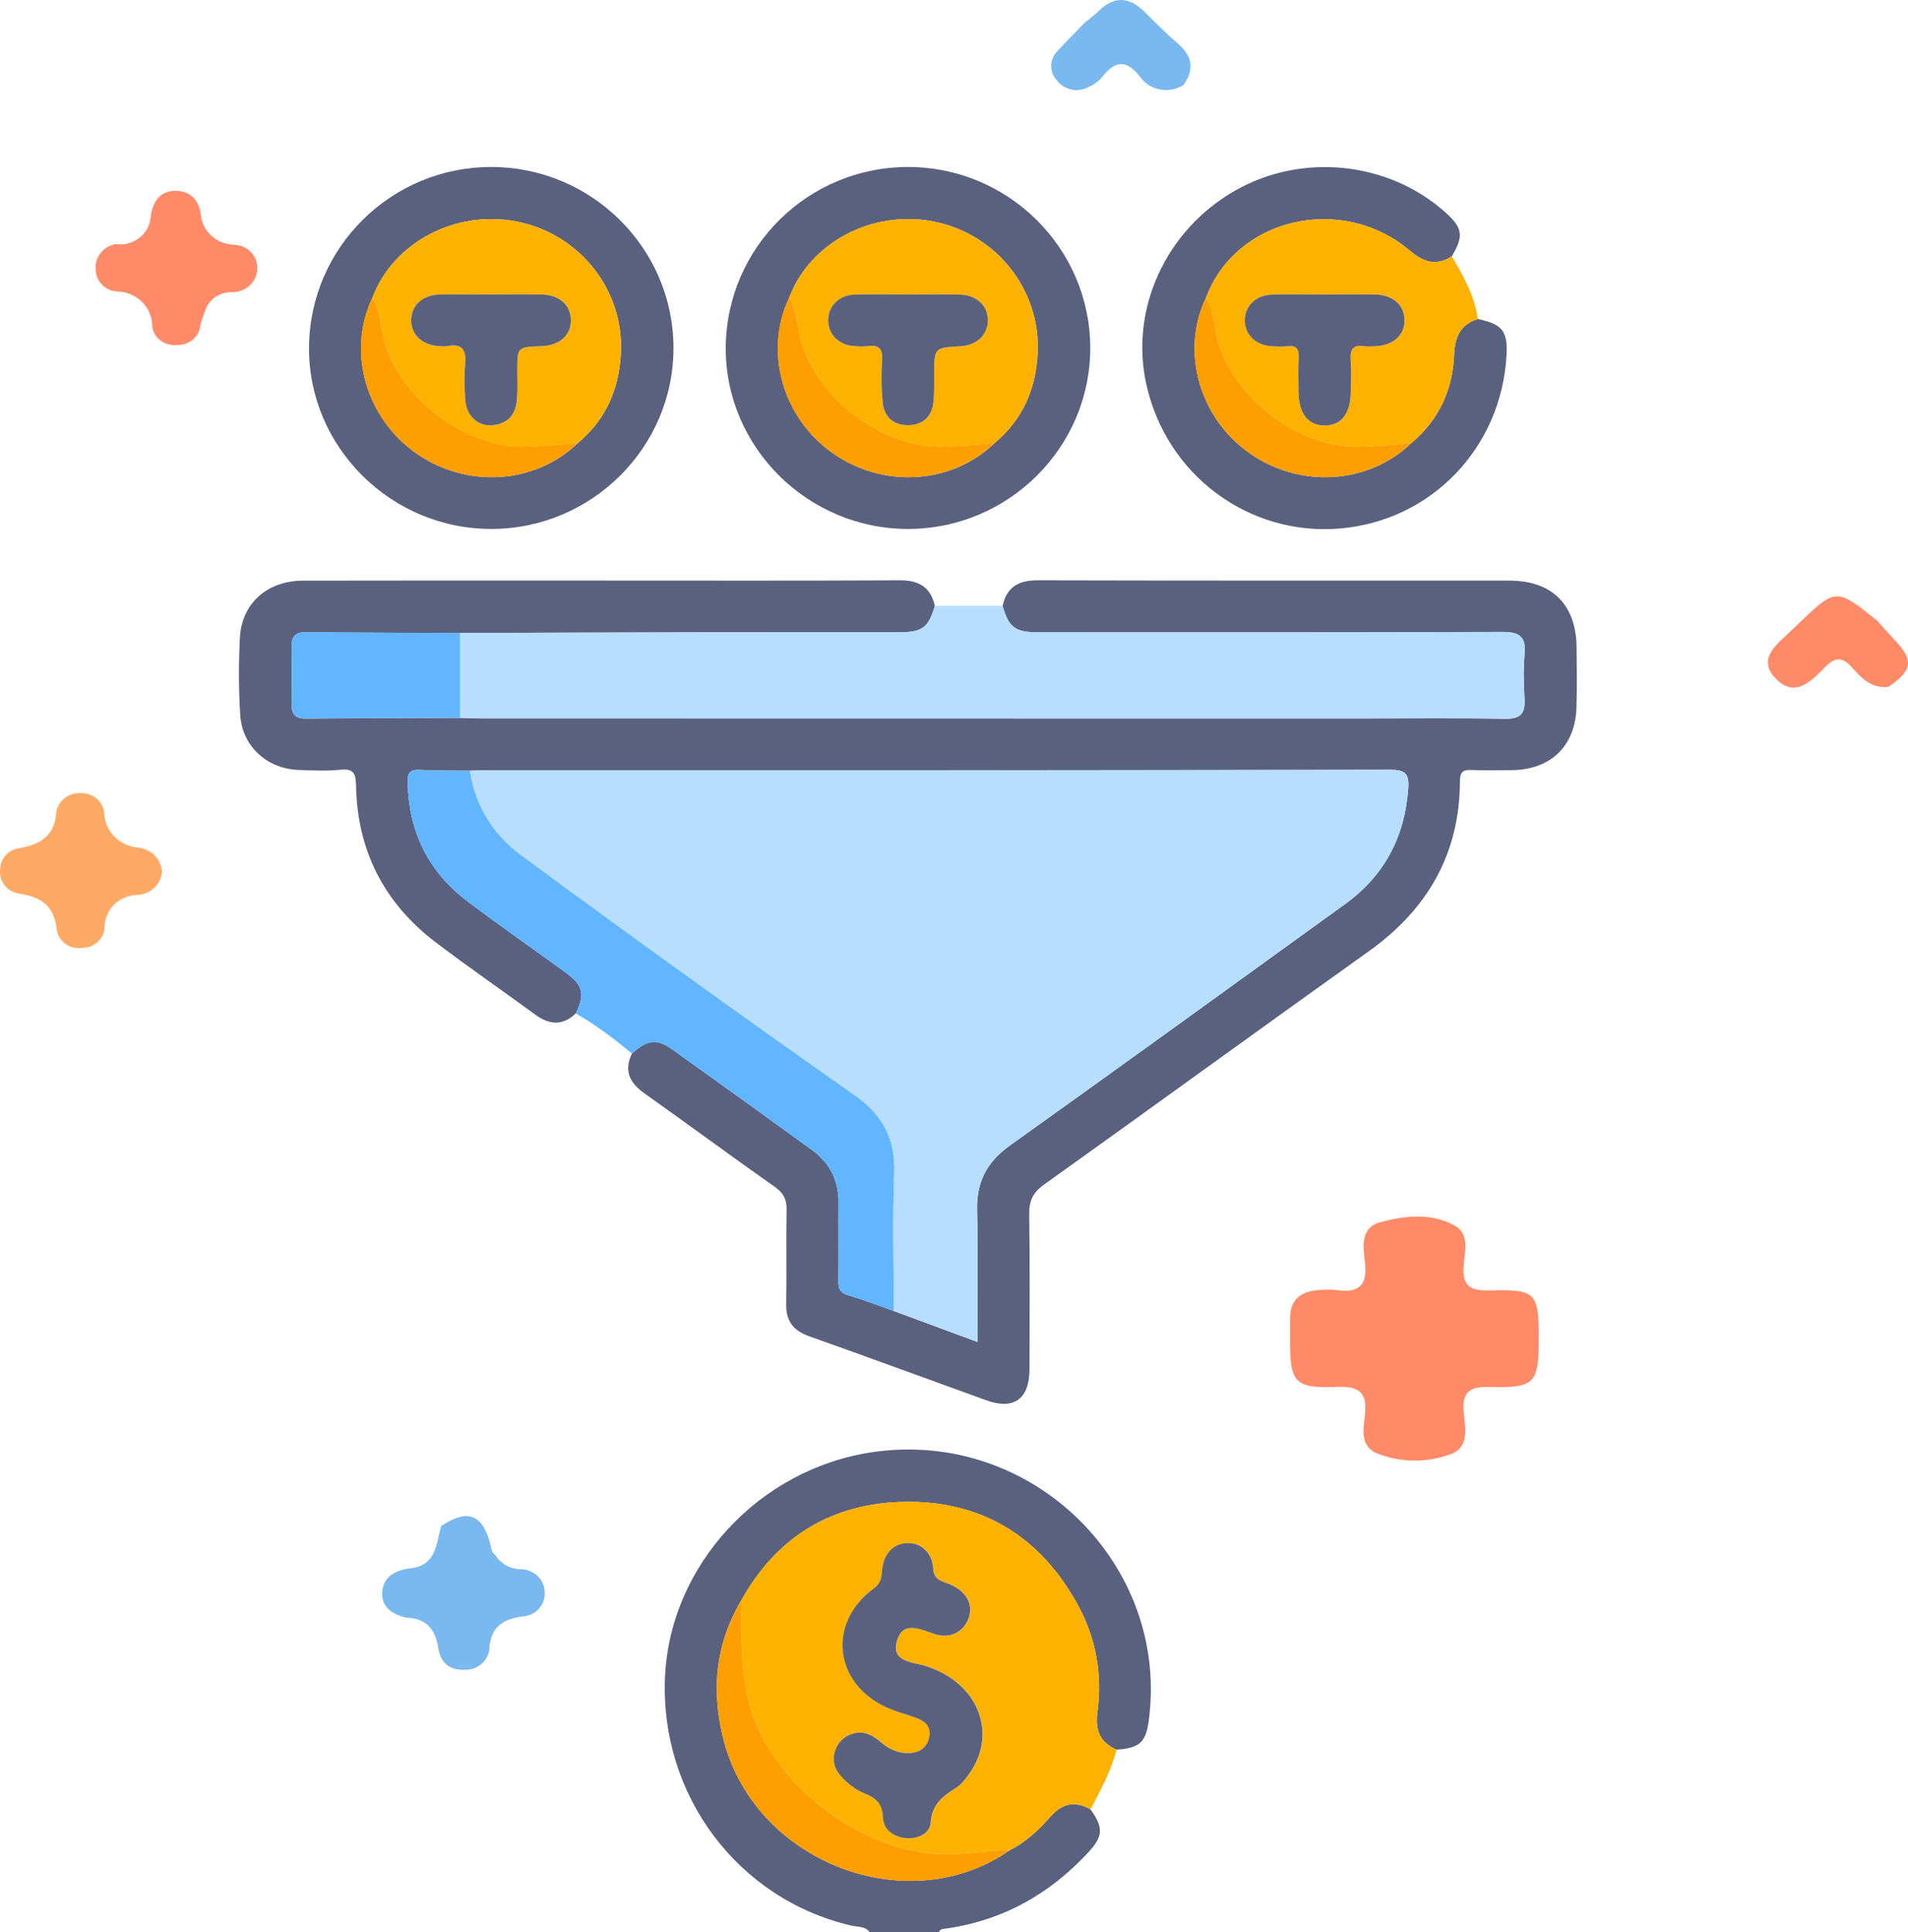
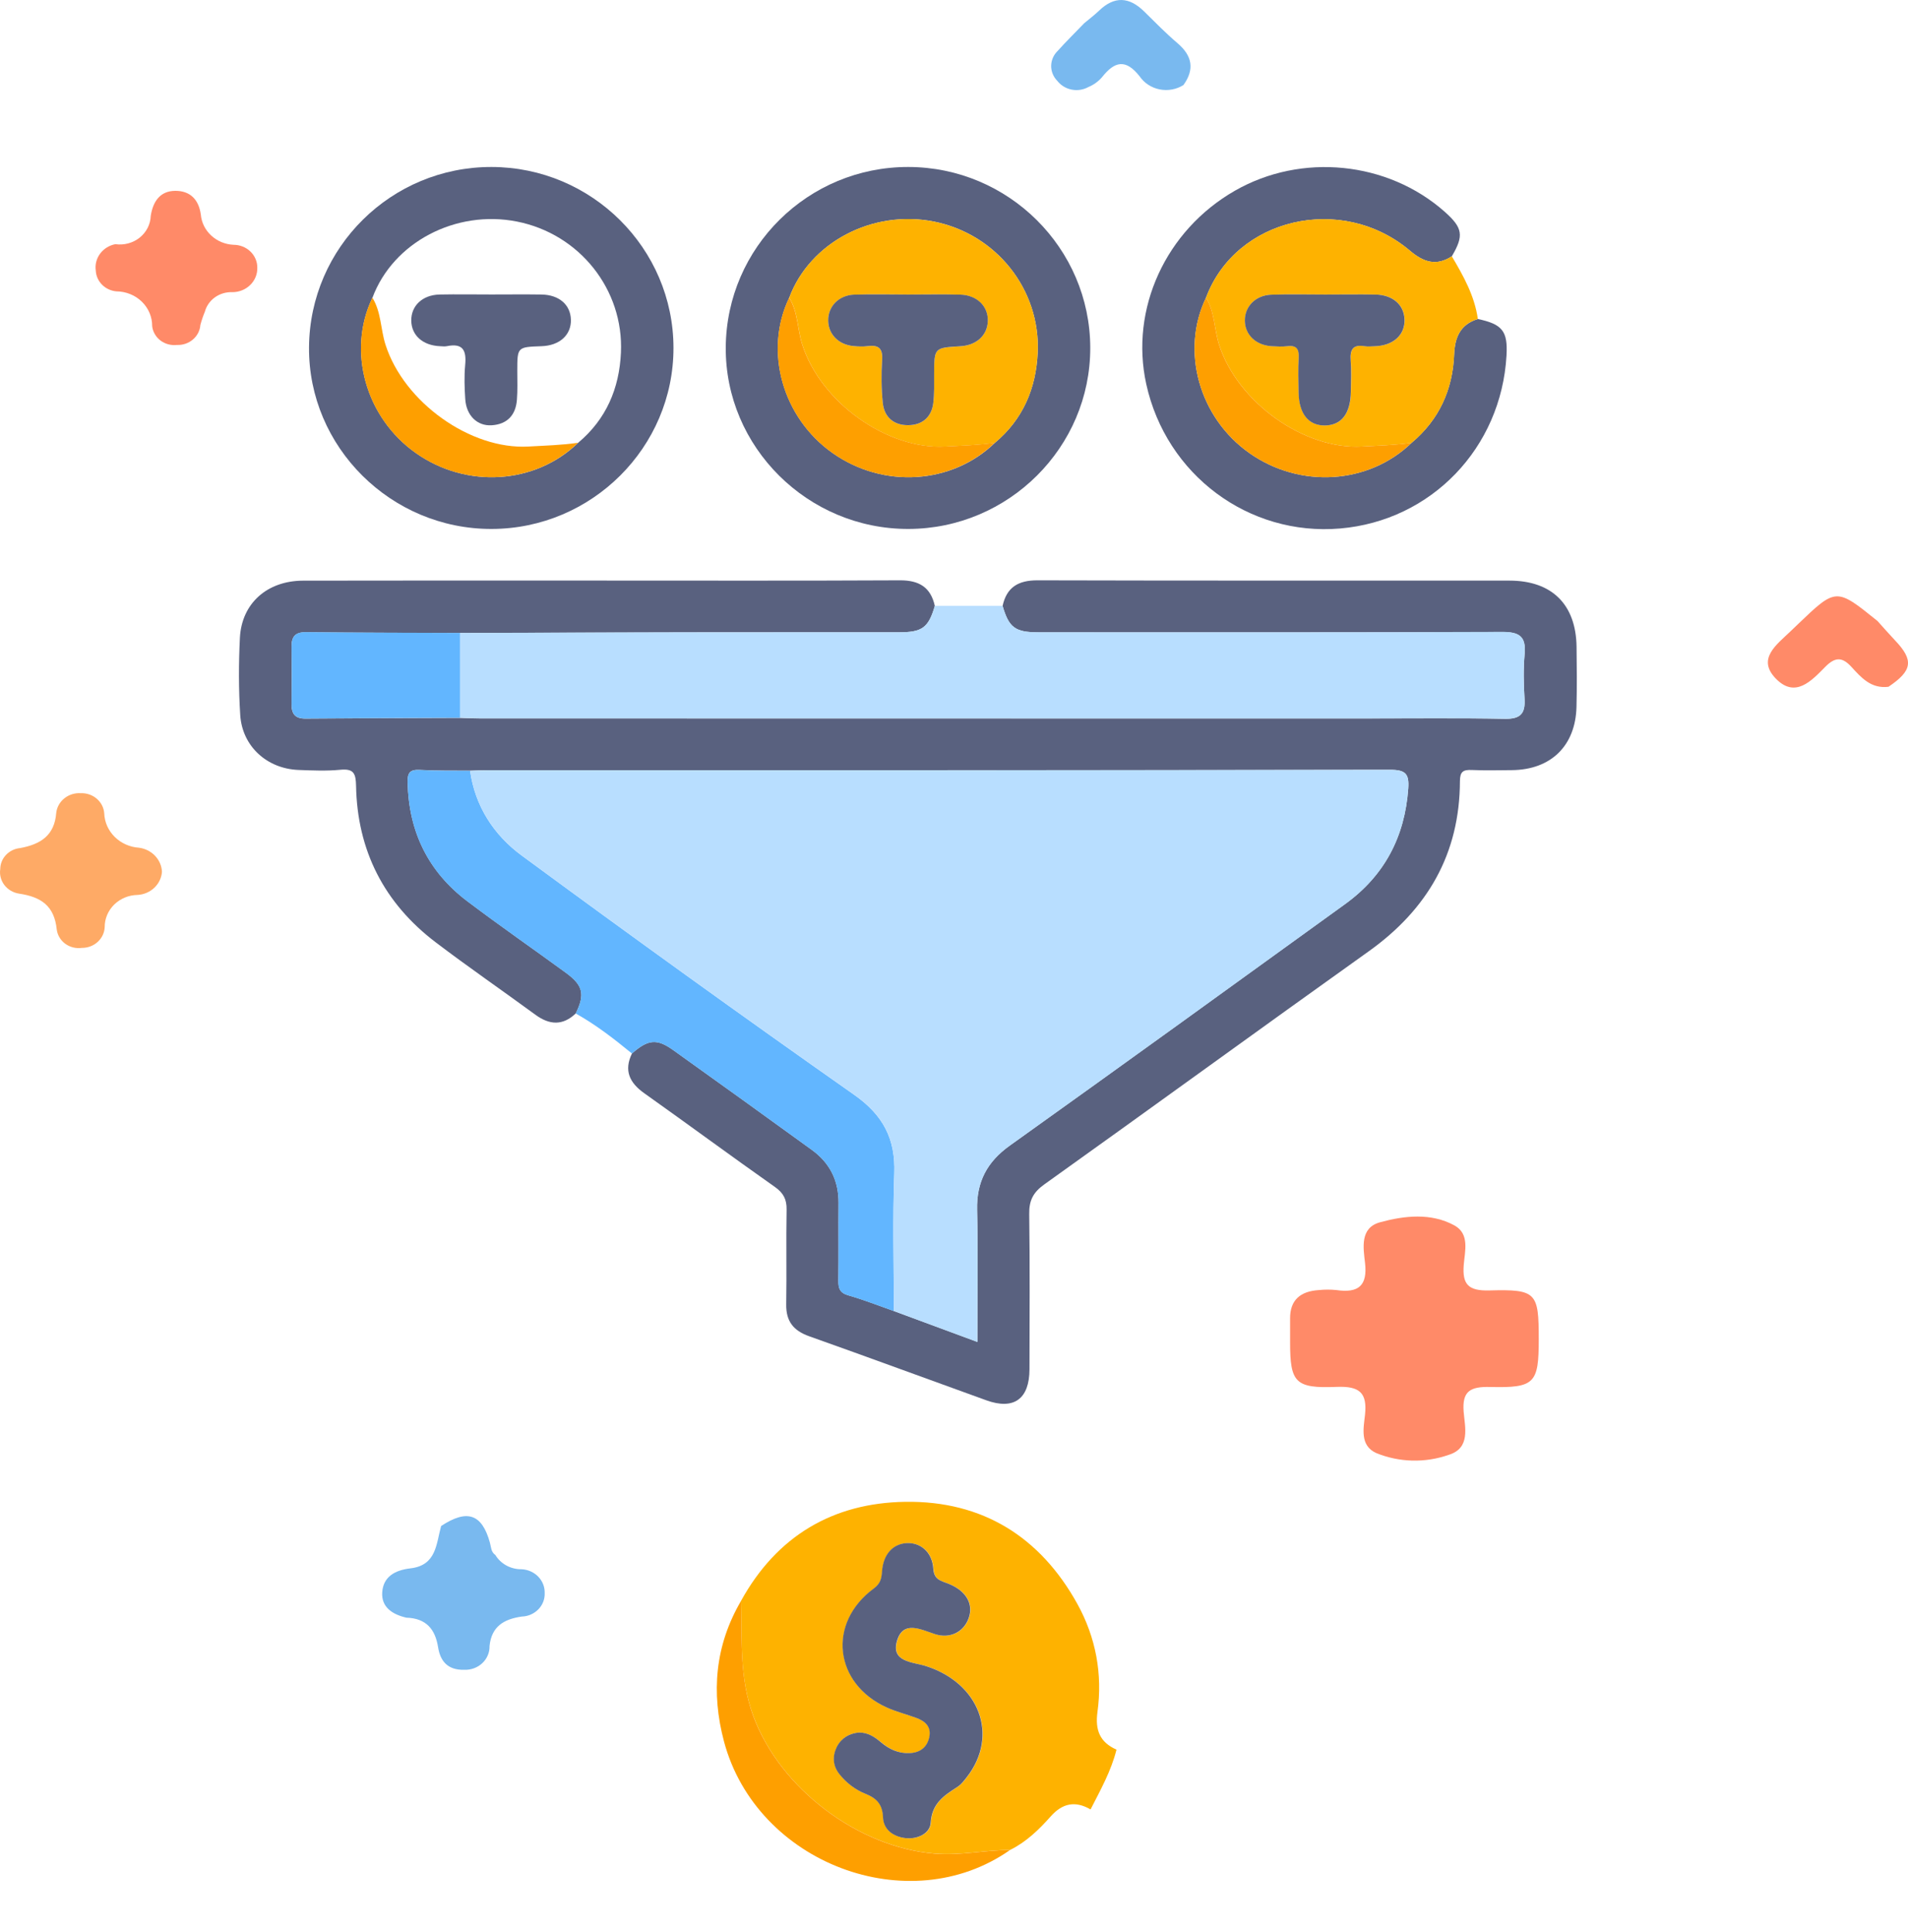
<svg xmlns="http://www.w3.org/2000/svg" width="80" height="81" viewBox="0 0 80 81" fill="none">
  <path d="M17.037 67.815C16.448 67.677 15.985 67.374 16.026 66.752C16.07 66.102 16.548 65.825 17.212 65.747C18.308 65.619 18.288 64.711 18.496 63.972C19.586 63.254 20.207 63.462 20.541 64.669C20.593 64.854 20.582 65.058 20.768 65.186C20.88 65.371 21.042 65.524 21.236 65.63C21.431 65.735 21.651 65.789 21.875 65.785C22.139 65.799 22.387 65.91 22.567 66.095C22.747 66.281 22.844 66.526 22.838 66.779C22.843 66.904 22.823 67.029 22.778 67.146C22.733 67.263 22.664 67.371 22.575 67.463C22.486 67.555 22.379 67.629 22.26 67.682C22.142 67.734 22.013 67.763 21.882 67.768C21.122 67.874 20.609 68.186 20.526 69.003C20.53 69.136 20.505 69.269 20.452 69.392C20.4 69.516 20.322 69.628 20.222 69.722C20.123 69.815 20.005 69.888 19.874 69.936C19.744 69.984 19.605 70.005 19.466 70C18.769 70.017 18.461 69.637 18.368 69.053C18.25 68.305 17.874 67.84 17.037 67.815Z" fill="#79B9EF" />
  <path d="M79.181 28.791C78.446 28.881 78.034 28.399 77.624 27.953C77.23 27.522 76.933 27.549 76.529 27.957C75.959 28.533 75.274 29.294 74.453 28.443C73.65 27.611 74.503 27.018 75.083 26.456C75.181 26.361 75.28 26.268 75.378 26.174C76.986 24.633 76.986 24.633 78.722 26.034C78.966 26.304 79.203 26.578 79.454 26.843C80.25 27.678 80.19 28.112 79.181 28.791Z" fill="#FF8A68" />
  <path d="M6.791 36.546C6.773 36.8 6.658 37.038 6.47 37.216C6.281 37.395 6.032 37.502 5.767 37.517C5.398 37.523 5.047 37.668 4.789 37.92C4.532 38.173 4.388 38.512 4.39 38.864C4.38 39.101 4.274 39.324 4.095 39.487C3.916 39.65 3.678 39.739 3.431 39.737C3.308 39.754 3.183 39.747 3.064 39.717C2.944 39.687 2.832 39.634 2.734 39.562C2.636 39.49 2.554 39.399 2.493 39.296C2.432 39.193 2.393 39.08 2.379 38.962C2.275 37.987 1.746 37.602 0.792 37.461C0.547 37.422 0.327 37.291 0.181 37.099C0.035 36.906 -0.026 36.666 0.011 36.43C0.012 36.212 0.097 36.002 0.251 35.84C0.404 35.678 0.614 35.575 0.841 35.553C1.706 35.394 2.286 35.022 2.358 34.075C2.385 33.838 2.507 33.62 2.699 33.467C2.89 33.313 3.135 33.236 3.384 33.252C3.633 33.242 3.875 33.326 4.059 33.485C4.244 33.644 4.356 33.865 4.371 34.103C4.386 34.471 4.543 34.821 4.811 35.085C5.079 35.35 5.44 35.511 5.824 35.537C6.083 35.57 6.322 35.689 6.499 35.874C6.676 36.058 6.779 36.296 6.791 36.546Z" fill="#FEAA66" />
  <path d="M45.461 0.972C45.669 0.797 45.888 0.634 46.082 0.447C46.728 -0.174 47.348 -0.133 47.971 0.479C48.43 0.931 48.882 1.394 49.373 1.812C49.995 2.342 50.091 2.91 49.621 3.565C49.476 3.657 49.313 3.72 49.141 3.751C48.97 3.783 48.794 3.781 48.623 3.748C48.452 3.714 48.29 3.648 48.146 3.554C48.001 3.46 47.878 3.339 47.783 3.2C47.193 2.45 46.73 2.575 46.207 3.235C46.054 3.414 45.858 3.556 45.636 3.648C45.423 3.766 45.174 3.804 44.934 3.757C44.694 3.71 44.48 3.58 44.333 3.392C44.165 3.222 44.072 2.995 44.074 2.76C44.077 2.526 44.175 2.301 44.347 2.134C44.704 1.736 45.089 1.36 45.461 0.972Z" fill="#79B9EF" />
  <path d="M4.835 10.236C5.016 10.261 5.2 10.251 5.376 10.203C5.552 10.156 5.715 10.074 5.856 9.962C5.996 9.85 6.11 9.711 6.19 9.554C6.27 9.397 6.314 9.225 6.32 9.051C6.41 8.47 6.696 8.002 7.35 8C7.971 7.998 8.333 8.363 8.42 8.994C8.449 9.329 8.604 9.642 8.857 9.875C9.109 10.108 9.442 10.246 9.792 10.262C9.923 10.262 10.053 10.287 10.174 10.335C10.295 10.383 10.405 10.453 10.497 10.542C10.59 10.63 10.663 10.736 10.713 10.851C10.763 10.967 10.789 11.091 10.788 11.216C10.793 11.35 10.769 11.484 10.719 11.609C10.668 11.734 10.592 11.848 10.494 11.944C10.397 12.04 10.28 12.117 10.151 12.169C10.022 12.221 9.884 12.248 9.744 12.248C9.483 12.237 9.226 12.313 9.016 12.461C8.807 12.61 8.656 12.823 8.591 13.064C8.515 13.247 8.451 13.434 8.401 13.625C8.384 13.859 8.271 14.078 8.087 14.234C7.904 14.39 7.663 14.472 7.418 14.461C7.295 14.475 7.171 14.465 7.053 14.433C6.934 14.401 6.824 14.347 6.727 14.274C6.631 14.2 6.55 14.11 6.491 14.006C6.431 13.903 6.393 13.79 6.38 13.673C6.382 13.482 6.344 13.294 6.27 13.117C6.195 12.941 6.085 12.78 5.945 12.645C5.805 12.509 5.639 12.401 5.456 12.328C5.272 12.254 5.075 12.215 4.876 12.214C4.648 12.193 4.435 12.093 4.277 11.933C4.119 11.773 4.026 11.565 4.016 11.345C3.979 11.095 4.044 10.841 4.196 10.635C4.348 10.429 4.577 10.286 4.835 10.236Z" fill="#FF8A68" />
  <path d="M64.518 56.144C64.518 57.987 64.354 58.189 62.485 58.144C61.64 58.122 61.302 58.322 61.369 59.18C61.421 59.833 61.668 60.706 60.743 60.989C59.756 61.336 58.668 61.309 57.702 60.913C57.005 60.597 57.174 59.868 57.234 59.3C57.328 58.394 57.013 58.101 56.045 58.14C54.3 58.211 54.093 57.956 54.092 56.269C54.092 55.937 54.095 55.606 54.092 55.274C54.087 54.495 54.528 54.127 55.306 54.081C55.547 54.056 55.791 54.056 56.033 54.081C56.975 54.22 57.339 53.881 57.235 52.951C57.163 52.316 57.009 51.472 57.865 51.239C58.883 50.961 60.003 50.835 60.983 51.372C61.63 51.727 61.418 52.456 61.373 53.025C61.31 53.83 61.55 54.122 62.448 54.097C64.421 54.042 64.519 54.185 64.518 56.144Z" fill="#FF8A68" />
-   <path d="M45.724 75.853C46.262 76.599 46.256 76.973 45.653 77.63C44.014 79.409 42.016 80.531 39.591 80.858C39.49 80.872 39.404 80.883 39.379 80.999C38.408 80.999 37.437 80.999 36.466 80.999C36.268 80.739 35.954 80.785 35.69 80.723C30.944 79.617 27.676 75.272 27.882 70.326C28.078 65.622 31.828 61.577 36.571 60.878C43.303 59.885 49.07 65.63 48.159 72.178C48.037 73.057 47.752 73.287 46.812 73.348C46.113 73.038 45.911 72.529 46.014 71.772C46.231 70.182 45.946 68.642 45.171 67.241C43.62 64.435 41.198 62.917 37.967 62.959C34.907 62.999 32.566 64.406 31.07 67.108C29.973 68.974 29.808 70.957 30.358 73.011C31.723 78.116 38.109 80.529 42.35 77.553C43.031 77.218 43.563 76.7 44.056 76.144C44.546 75.593 45.086 75.483 45.724 75.853Z" fill="#59617F" />
  <path d="M42.037 25.402C42.208 24.617 42.695 24.326 43.501 24.328C50.099 24.346 56.695 24.336 63.293 24.34C65.07 24.342 66.077 25.34 66.103 27.109C66.114 27.951 66.122 28.795 66.1 29.636C66.058 31.272 65.021 32.272 63.386 32.285C62.829 32.289 62.27 32.304 61.712 32.279C61.355 32.264 61.215 32.341 61.213 32.744C61.204 35.787 59.86 38.119 57.384 39.884C52.841 43.125 48.326 46.409 43.785 49.653C43.315 49.988 43.144 50.333 43.154 50.897C43.185 53.063 43.167 55.23 43.165 57.398C43.163 58.646 42.513 59.12 41.354 58.702C38.878 57.81 36.408 56.897 33.929 56.018C33.264 55.783 32.954 55.386 32.965 54.682C32.987 53.358 32.956 52.034 32.981 50.711C32.989 50.281 32.849 50.011 32.49 49.758C30.653 48.464 28.845 47.13 27.012 45.829C26.391 45.388 26.152 44.875 26.498 44.162C27.173 43.572 27.538 43.528 28.226 44.02C30.169 45.407 32.107 46.804 34.041 48.205C34.797 48.752 35.167 49.496 35.16 50.431C35.15 51.512 35.167 52.593 35.152 53.674C35.148 54 35.204 54.199 35.569 54.303C36.216 54.486 36.843 54.736 37.48 54.96C38.626 55.384 39.769 55.806 40.981 56.255C40.981 54.322 41.01 52.516 40.969 50.712C40.942 49.548 41.383 48.706 42.338 48.024C47.039 44.667 51.72 41.281 56.402 37.897C58.05 36.706 58.901 35.08 59.046 33.058C59.091 32.438 58.936 32.268 58.279 32.27C45.666 32.293 33.051 32.287 20.438 32.287C20.195 32.287 19.954 32.301 19.712 32.308C19.009 32.301 18.304 32.316 17.603 32.276C17.172 32.251 17.082 32.412 17.092 32.807C17.139 34.864 17.952 36.542 19.601 37.785C20.952 38.805 22.344 39.77 23.711 40.767C24.451 41.306 24.537 41.674 24.142 42.484C23.593 43.006 23.038 42.971 22.447 42.538C21.063 41.524 19.649 40.551 18.282 39.514C16.106 37.866 14.98 35.658 14.929 32.942C14.919 32.424 14.832 32.214 14.265 32.27C13.688 32.326 13.102 32.299 12.521 32.278C11.199 32.229 10.158 31.291 10.073 29.979C10.003 28.899 10.005 27.812 10.059 26.733C10.135 25.292 11.201 24.346 12.708 24.342C16.855 24.332 21.001 24.338 25.148 24.338C29.344 24.338 33.538 24.349 37.732 24.328C38.538 24.324 39.024 24.619 39.196 25.402C38.928 26.313 38.67 26.508 37.697 26.508C34.762 26.51 31.826 26.506 28.892 26.51C25.69 26.515 22.488 26.527 19.286 26.537C17.129 26.527 14.97 26.525 12.813 26.504C12.356 26.5 12.22 26.714 12.224 27.122C12.234 27.916 12.234 28.71 12.224 29.504C12.22 29.913 12.358 30.129 12.813 30.125C14.97 30.106 17.127 30.102 19.286 30.094C19.578 30.104 19.867 30.119 20.158 30.119C32.507 30.121 44.855 30.121 57.204 30.121C59.169 30.121 61.134 30.098 63.099 30.135C63.755 30.146 63.959 29.913 63.922 29.296C63.883 28.672 63.87 28.042 63.926 27.419C63.994 26.672 63.695 26.49 62.971 26.494C56.493 26.519 50.016 26.51 43.538 26.51C42.563 26.508 42.303 26.311 42.037 25.402Z" fill="#59617F" />
  <path d="M19.287 26.534C22.489 26.524 25.691 26.512 28.892 26.506C31.828 26.503 34.764 26.506 37.698 26.505C38.671 26.505 38.931 26.31 39.197 25.398C40.145 25.398 41.09 25.398 42.038 25.398C42.304 26.31 42.564 26.505 43.537 26.505C50.014 26.506 56.492 26.516 62.969 26.489C63.694 26.485 63.993 26.666 63.925 27.414C63.868 28.035 63.884 28.667 63.921 29.291C63.96 29.908 63.754 30.141 63.097 30.13C61.133 30.093 59.167 30.116 57.203 30.116C44.853 30.116 32.506 30.116 20.157 30.114C19.866 30.114 19.576 30.097 19.285 30.089C19.287 28.906 19.287 27.721 19.287 26.534Z" fill="#B8DEFF" />
  <path d="M31.072 67.107C32.565 64.405 34.907 63 37.969 62.958C41.202 62.914 43.621 64.434 45.173 67.24C45.947 68.641 46.235 70.183 46.015 71.771C45.913 72.528 46.114 73.037 46.813 73.347C46.59 74.243 46.14 75.041 45.726 75.854C45.087 75.482 44.547 75.592 44.058 76.143C43.565 76.698 43.031 77.217 42.352 77.552C41.301 77.552 40.28 77.793 39.204 77.706C35.979 77.446 32.709 74.975 31.589 71.946C30.996 70.35 31.111 68.734 31.072 67.107ZM36.012 72.63C35.62 72.667 35.286 72.852 35.099 73.222C34.901 73.617 34.922 74.022 35.204 74.376C35.493 74.742 35.868 75.031 36.293 75.199C36.771 75.388 37.008 75.646 37.031 76.184C37.053 76.706 37.46 76.991 37.956 77.055C38.464 77.12 39.006 76.87 39.033 76.407C39.082 75.596 39.59 75.27 40.155 74.908C40.313 74.806 40.435 74.642 40.553 74.49C41.903 72.748 41.074 70.558 38.825 69.844C38.284 69.672 37.348 69.682 37.621 68.778C37.882 67.913 38.62 68.315 39.214 68.506C39.837 68.707 40.414 68.423 40.623 67.838C40.837 67.24 40.519 66.691 39.779 66.394C39.476 66.273 39.171 66.24 39.142 65.766C39.097 65.066 38.6 64.658 38.022 64.691C37.439 64.725 37.039 65.165 36.99 65.874C36.969 66.171 36.93 66.38 36.645 66.593C34.686 68.04 34.975 70.584 37.196 71.584C37.59 71.761 38.018 71.867 38.425 72.017C38.8 72.154 39.066 72.391 38.971 72.829C38.878 73.258 38.583 73.476 38.14 73.494C37.678 73.511 37.289 73.33 36.948 73.041C36.674 72.819 36.4 72.63 36.012 72.63Z" fill="#FEB200" />
  <path d="M28.238 14.583C28.242 18.75 24.815 22.165 20.617 22.174C16.392 22.186 12.924 18.734 12.957 14.554C12.99 10.367 16.41 6.992 20.611 7C24.811 7.008 28.234 10.411 28.238 14.583ZM24.24 18.563C25.417 17.576 25.965 16.289 26.035 14.786C26.157 12.143 24.302 9.808 21.677 9.288C19.107 8.779 16.481 10.161 15.617 12.479C14.543 14.705 15.326 17.509 17.439 18.994C19.563 20.492 22.44 20.309 24.24 18.563Z" fill="#59617F" />
  <path d="M45.713 14.581C45.719 18.748 42.292 22.163 38.094 22.174C33.867 22.186 30.399 18.736 30.43 14.556C30.463 10.37 33.882 6.994 38.084 7C42.284 7.006 45.707 10.407 45.713 14.581ZM41.715 18.563C42.892 17.576 43.439 16.289 43.509 14.786C43.631 12.143 41.777 9.808 39.152 9.287C36.581 8.779 33.956 10.161 33.092 12.479C32.018 14.705 32.801 17.509 34.913 18.994C37.037 20.492 39.915 20.309 41.715 18.563Z" fill="#59617F" />
  <path d="M24.141 42.488C24.533 41.678 24.45 41.31 23.71 40.771C22.343 39.773 20.951 38.809 19.599 37.789C17.951 36.547 17.137 34.868 17.091 32.812C17.081 32.419 17.172 32.255 17.601 32.28C18.302 32.32 19.007 32.305 19.71 32.313C19.918 33.798 20.708 35.007 21.863 35.857C26.477 39.252 31.125 42.602 35.812 45.893C37.026 46.745 37.55 47.739 37.496 49.19C37.424 51.112 37.478 53.037 37.478 54.962C36.843 54.74 36.214 54.49 35.568 54.305C35.201 54.201 35.145 54 35.15 53.677C35.164 52.596 35.148 51.514 35.158 50.433C35.166 49.499 34.795 48.755 34.04 48.208C32.106 46.806 30.168 45.409 28.224 44.022C27.537 43.53 27.172 43.575 26.496 44.164C25.749 43.552 24.988 42.96 24.141 42.488Z" fill="#62B6FF" />
  <path d="M61.964 13.373C62.993 13.591 63.224 13.882 63.166 14.901C62.946 18.779 60.014 21.827 56.191 22.155C52.356 22.483 48.898 19.908 48.061 16.102C47.368 12.951 48.877 9.657 51.776 7.996C54.566 6.397 58.185 6.759 60.576 8.879C61.333 9.551 61.385 9.877 60.873 10.744C60.22 11.166 59.69 10.993 59.119 10.511C56.263 8.093 51.813 9.129 50.566 12.481C49.492 14.707 50.275 17.511 52.388 18.996C54.512 20.492 57.389 20.307 59.187 18.563C60.343 17.593 60.91 16.335 60.97 14.857C61.001 14.138 61.226 13.602 61.964 13.373Z" fill="#59617F" />
  <path d="M61.964 13.371C61.226 13.599 61.001 14.136 60.972 14.857C60.912 16.335 60.345 17.593 59.189 18.563C58.5 18.663 57.805 18.68 57.108 18.719C54.687 18.856 51.891 16.873 51.116 14.448C50.908 13.795 50.937 13.082 50.566 12.481C51.813 9.128 56.263 8.093 59.12 10.511C59.688 10.993 60.22 11.167 60.873 10.745C61.36 11.569 61.828 12.402 61.964 13.371ZM55.566 12.348C54.817 12.348 54.065 12.329 53.316 12.354C52.65 12.375 52.195 12.839 52.199 13.437C52.203 14.034 52.659 14.473 53.327 14.514C53.545 14.527 53.766 14.539 53.98 14.512C54.378 14.464 54.475 14.645 54.456 15.005C54.43 15.485 54.444 15.965 54.452 16.447C54.465 17.349 54.867 17.846 55.562 17.836C56.254 17.827 56.63 17.335 56.644 16.416C56.65 15.984 56.671 15.549 56.638 15.119C56.605 14.676 56.712 14.427 57.218 14.512C57.36 14.535 57.508 14.52 57.654 14.514C58.419 14.491 58.91 14.048 58.894 13.402C58.879 12.781 58.405 12.361 57.673 12.348C56.97 12.336 56.267 12.346 55.566 12.348Z" fill="#FEB200" />
  <path d="M31.073 67.109C31.112 68.736 30.997 70.353 31.587 71.948C32.708 74.976 35.977 77.448 39.203 77.709C40.278 77.795 41.302 77.554 42.35 77.554C38.109 80.532 31.725 78.119 30.358 73.012C29.811 70.958 29.978 68.975 31.073 67.109Z" fill="#FE9F00" />
  <path d="M37.479 54.962C37.479 53.038 37.427 51.111 37.497 49.19C37.551 47.739 37.027 46.746 35.813 45.892C31.126 42.599 26.476 39.252 21.864 35.856C20.709 35.006 19.919 33.798 19.711 32.312C19.953 32.304 20.194 32.291 20.437 32.291C33.05 32.289 45.666 32.297 58.279 32.273C58.935 32.272 59.09 32.441 59.046 33.062C58.9 35.081 58.05 36.708 56.401 37.901C51.72 41.287 47.038 44.671 42.337 48.028C41.382 48.71 40.943 49.552 40.968 50.716C41.009 52.52 40.98 54.325 40.98 56.258C39.769 55.807 38.625 55.383 37.479 54.962Z" fill="#B8DEFF" />
  <path d="M19.288 26.533C19.288 27.718 19.288 28.905 19.288 30.09C17.131 30.1 14.972 30.102 12.815 30.121C12.36 30.125 12.22 29.909 12.226 29.501C12.236 28.707 12.236 27.913 12.226 27.119C12.22 26.71 12.358 26.496 12.815 26.5C14.974 26.523 17.131 26.525 19.288 26.533Z" fill="#62B6FF" />
  <path d="M36.013 72.629C36.401 72.629 36.675 72.818 36.939 73.04C37.281 73.329 37.669 73.512 38.131 73.492C38.572 73.475 38.869 73.257 38.962 72.828C39.057 72.39 38.793 72.153 38.417 72.016C38.009 71.866 37.582 71.76 37.188 71.583C34.966 70.582 34.677 68.037 36.636 66.591C36.922 66.379 36.96 66.169 36.982 65.873C37.032 65.163 37.432 64.722 38.013 64.689C38.593 64.657 39.089 65.065 39.133 65.765C39.164 66.239 39.469 66.272 39.77 66.393C40.51 66.69 40.828 67.239 40.615 67.836C40.405 68.422 39.828 68.706 39.205 68.505C38.611 68.314 37.873 67.913 37.613 68.777C37.341 69.683 38.277 69.671 38.817 69.843C41.065 70.557 41.894 72.747 40.545 74.489C40.426 74.641 40.306 74.805 40.147 74.907C39.584 75.269 39.075 75.595 39.024 76.406C38.997 76.869 38.456 77.119 37.947 77.054C37.452 76.99 37.044 76.705 37.023 76.183C36.999 75.645 36.762 75.387 36.285 75.198C35.859 75.028 35.485 74.739 35.195 74.375C34.914 74.02 34.894 73.616 35.091 73.221C35.287 72.849 35.621 72.666 36.013 72.629Z" fill="#59617F" />
-   <path d="M15.617 12.481C16.479 10.162 19.104 8.779 21.677 9.289C24.302 9.81 26.159 12.145 26.034 14.787C25.964 16.291 25.417 17.576 24.24 18.565C23.549 18.665 22.856 18.682 22.159 18.721C19.737 18.858 16.941 16.875 16.167 14.45C15.959 13.797 15.99 13.082 15.617 12.481ZM20.609 12.346C19.883 12.346 19.157 12.332 18.431 12.35C17.716 12.367 17.24 12.822 17.248 13.442C17.256 14.063 17.732 14.487 18.456 14.516C18.553 14.52 18.652 14.533 18.745 14.514C19.425 14.375 19.567 14.707 19.508 15.302C19.464 15.778 19.479 16.264 19.512 16.741C19.559 17.424 20.011 17.869 20.617 17.83C21.271 17.79 21.627 17.404 21.677 16.768C21.71 16.362 21.691 15.951 21.693 15.545C21.695 14.55 21.693 14.55 22.708 14.516C23.471 14.489 23.962 14.043 23.941 13.398C23.922 12.777 23.448 12.363 22.714 12.35C22.013 12.336 21.312 12.346 20.609 12.346Z" fill="#FEB200" />
  <path d="M15.614 12.48C15.986 13.082 15.955 13.797 16.163 14.448C16.938 16.872 19.732 18.855 22.155 18.719C22.85 18.68 23.546 18.661 24.237 18.562C22.437 20.306 19.559 20.491 17.437 18.996C15.324 17.51 14.54 14.706 15.614 12.48Z" fill="#FE9F00" />
  <path d="M33.092 12.481C33.954 10.162 36.579 8.779 39.152 9.289C41.777 9.81 43.633 12.145 43.509 14.787C43.439 16.291 42.891 17.576 41.715 18.565C41.023 18.665 40.33 18.682 39.633 18.721C37.212 18.858 34.416 16.875 33.641 14.45C33.433 13.797 33.464 13.082 33.092 12.481ZM38.078 12.348C37.328 12.348 36.577 12.328 35.827 12.354C35.165 12.377 34.713 12.853 34.724 13.448C34.736 14.018 35.171 14.456 35.792 14.51C35.985 14.525 36.183 14.535 36.373 14.512C36.829 14.454 37.018 14.599 36.987 15.092C36.948 15.689 36.954 16.294 37.014 16.89C37.076 17.501 37.488 17.838 38.101 17.826C38.678 17.815 39.056 17.482 39.13 16.905C39.183 16.503 39.167 16.09 39.167 15.684C39.171 14.581 39.169 14.581 40.264 14.518C40.942 14.477 41.398 14.061 41.417 13.465C41.437 12.843 40.965 12.373 40.256 12.354C39.53 12.332 38.804 12.346 38.078 12.348Z" fill="#FEB200" />
  <path d="M33.088 12.48C33.461 13.082 33.43 13.797 33.638 14.448C34.413 16.872 37.207 18.855 39.63 18.719C40.325 18.68 41.02 18.661 41.711 18.562C39.911 20.306 37.034 20.491 34.911 18.996C32.799 17.51 32.014 14.706 33.088 12.48Z" fill="#FE9F00" />
  <path d="M50.565 12.48C50.938 13.082 50.907 13.797 51.114 14.448C51.889 16.872 54.683 18.855 57.106 18.719C57.801 18.68 58.497 18.661 59.188 18.562C57.388 20.306 54.51 20.491 52.388 18.996C50.276 17.51 49.491 14.706 50.565 12.48Z" fill="#FE9F00" />
  <path d="M55.564 12.347C56.267 12.347 56.968 12.335 57.669 12.348C58.401 12.362 58.875 12.782 58.89 13.403C58.906 14.048 58.414 14.489 57.649 14.514C57.504 14.518 57.356 14.536 57.215 14.513C56.706 14.428 56.601 14.676 56.634 15.12C56.667 15.549 56.646 15.985 56.64 16.417C56.626 17.336 56.251 17.825 55.558 17.837C54.863 17.846 54.461 17.349 54.448 16.447C54.44 15.968 54.426 15.486 54.452 15.006C54.471 14.646 54.374 14.464 53.976 14.513C53.76 14.538 53.541 14.526 53.323 14.514C52.655 14.474 52.199 14.035 52.195 13.437C52.191 12.842 52.648 12.375 53.312 12.354C54.063 12.327 54.813 12.347 55.564 12.347Z" fill="#59617F" />
  <path d="M20.605 12.345C21.308 12.345 22.009 12.336 22.71 12.347C23.444 12.361 23.918 12.775 23.937 13.396C23.957 14.041 23.465 14.488 22.704 14.513C21.689 14.548 21.691 14.548 21.689 15.542C21.689 15.951 21.706 16.361 21.673 16.766C21.623 17.402 21.265 17.788 20.613 17.828C20.007 17.865 19.555 17.419 19.508 16.739C19.475 16.261 19.46 15.776 19.504 15.3C19.561 14.704 19.421 14.373 18.741 14.511C18.648 14.531 18.547 14.517 18.452 14.513C17.728 14.484 17.252 14.06 17.244 13.44C17.236 12.819 17.712 12.365 18.427 12.347C19.153 12.332 19.879 12.345 20.605 12.345Z" fill="#59617F" />
  <path d="M38.078 12.347C38.804 12.347 39.53 12.332 40.257 12.351C40.965 12.37 41.439 12.839 41.418 13.463C41.398 14.059 40.942 14.477 40.264 14.515C39.169 14.579 39.171 14.579 39.167 15.681C39.165 16.09 39.181 16.5 39.13 16.903C39.057 17.481 38.676 17.813 38.101 17.824C37.488 17.838 37.076 17.499 37.014 16.888C36.954 16.292 36.948 15.687 36.987 15.09C37.02 14.596 36.831 14.452 36.373 14.51C36.183 14.535 35.985 14.525 35.793 14.508C35.169 14.456 34.734 14.018 34.725 13.446C34.713 12.848 35.166 12.372 35.828 12.351C36.575 12.328 37.327 12.347 38.078 12.347Z" fill="#59617F" />
</svg>